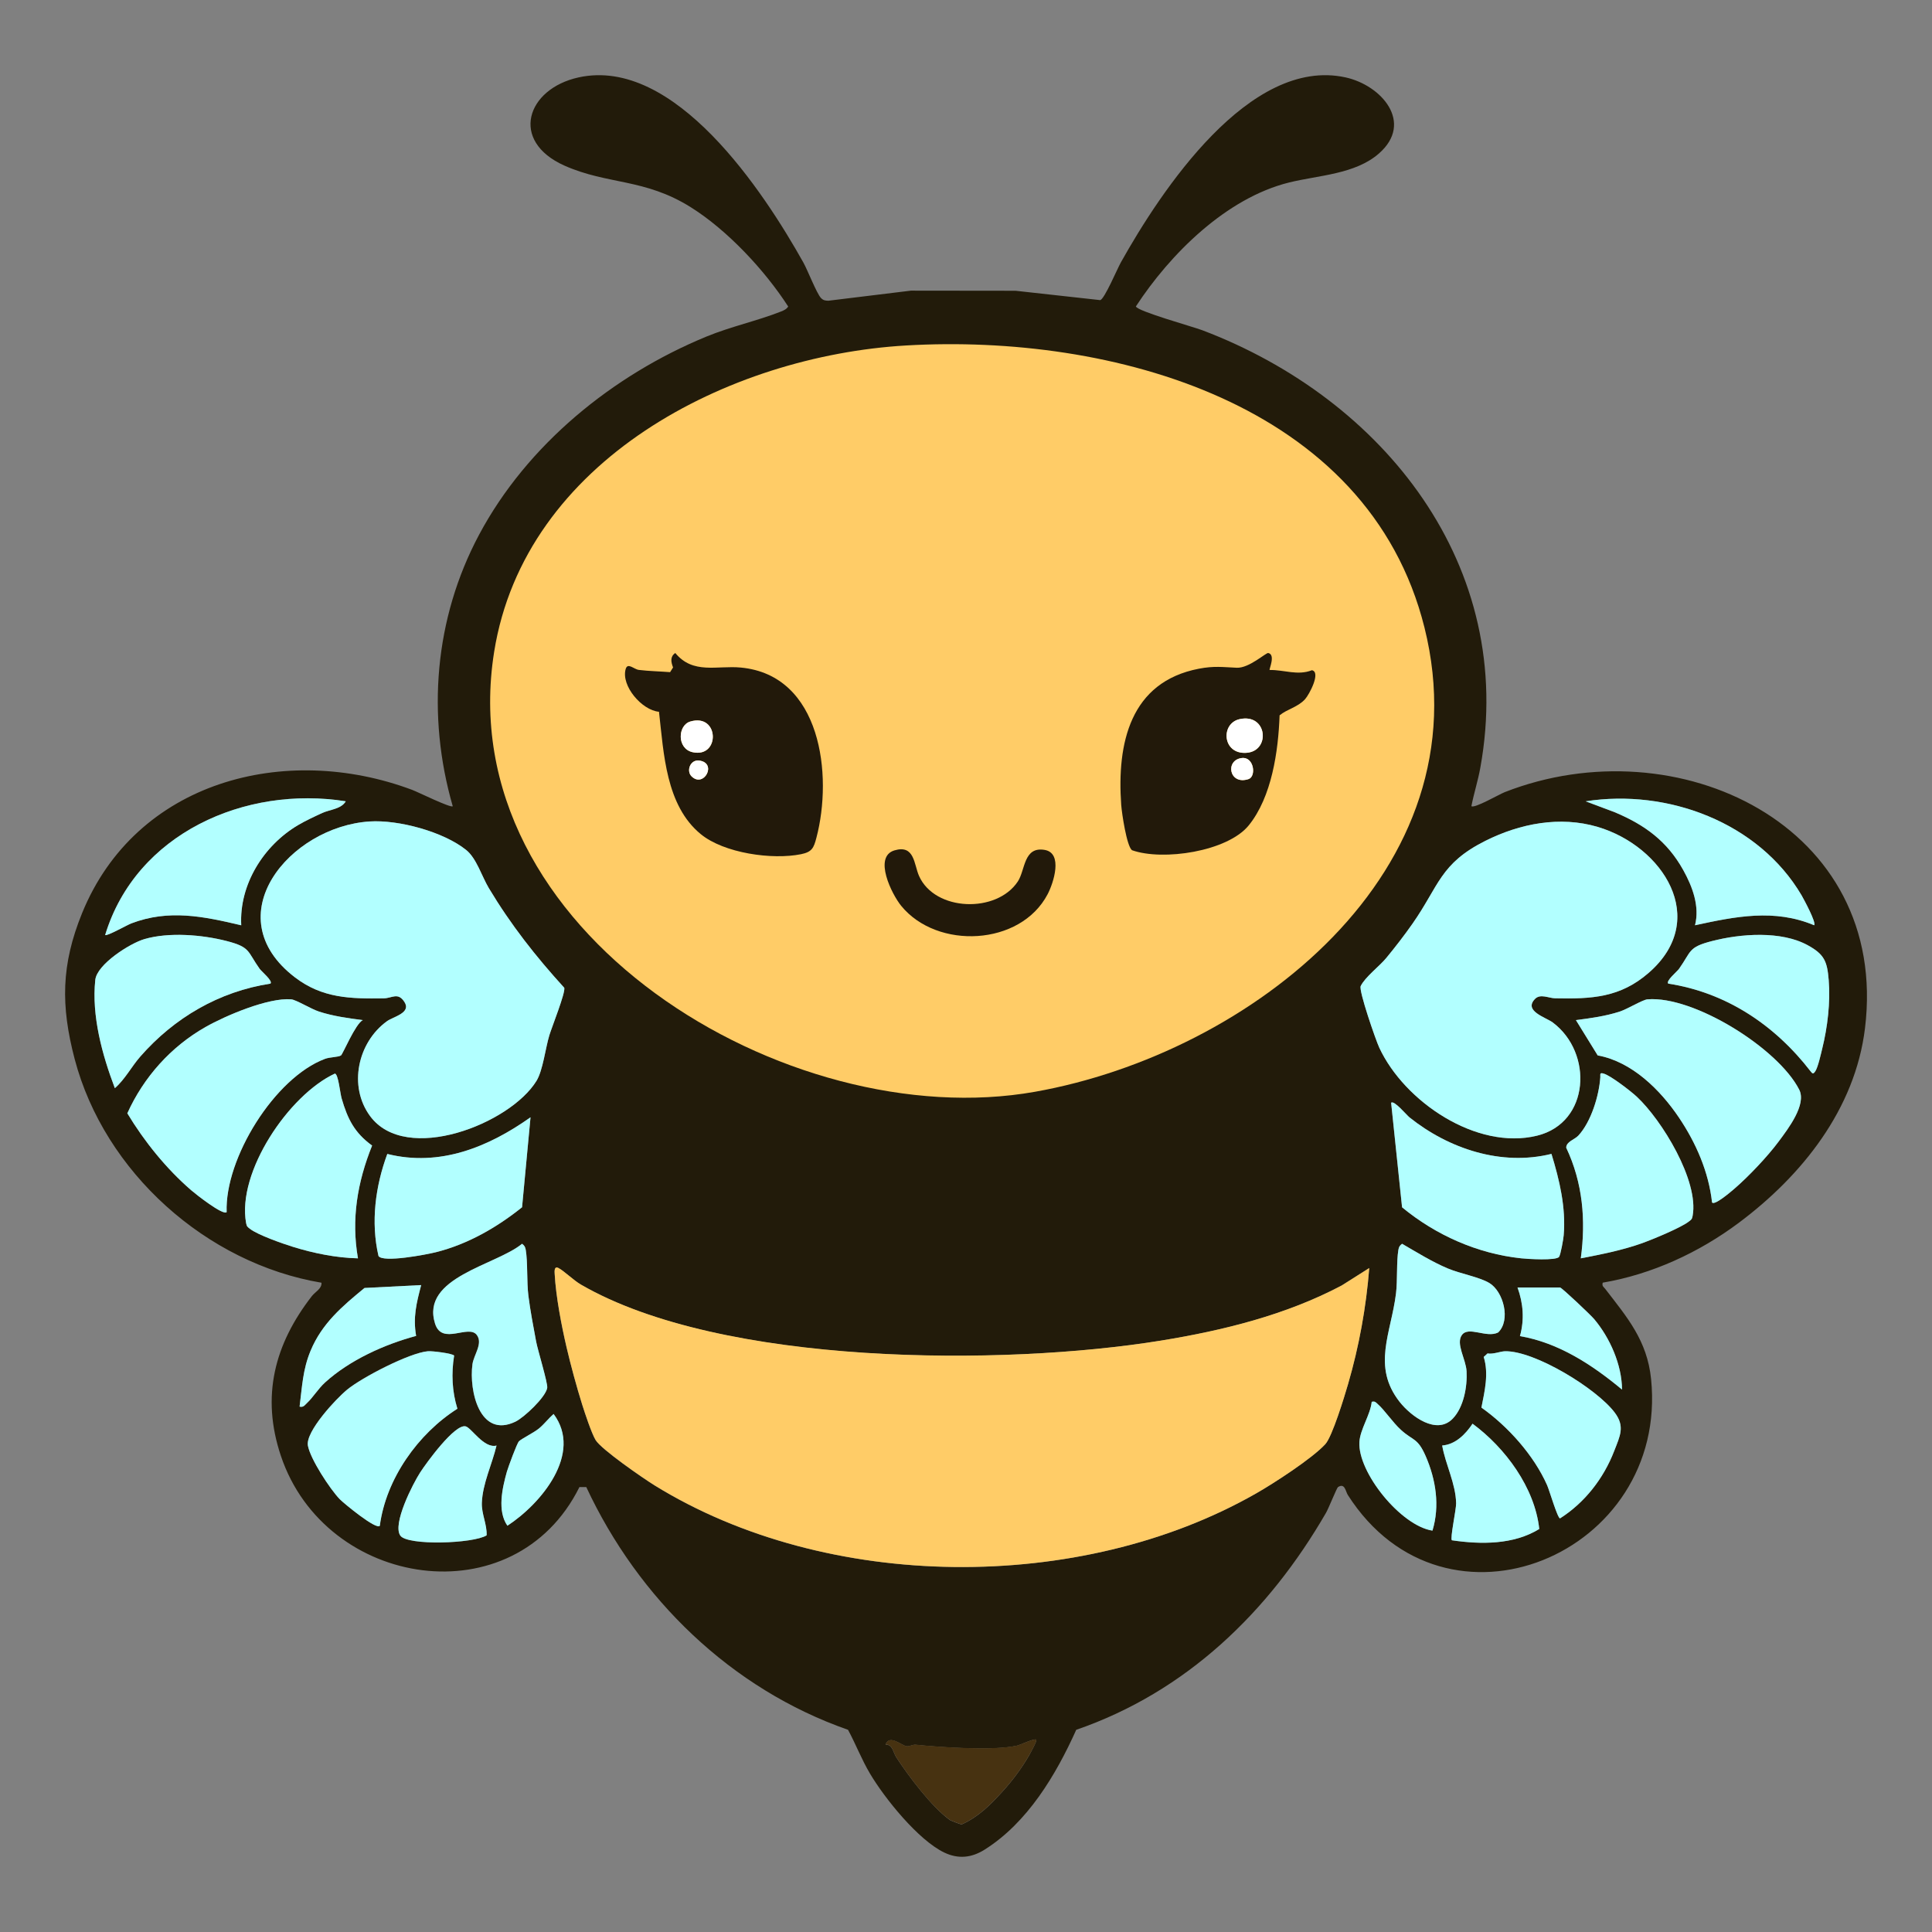
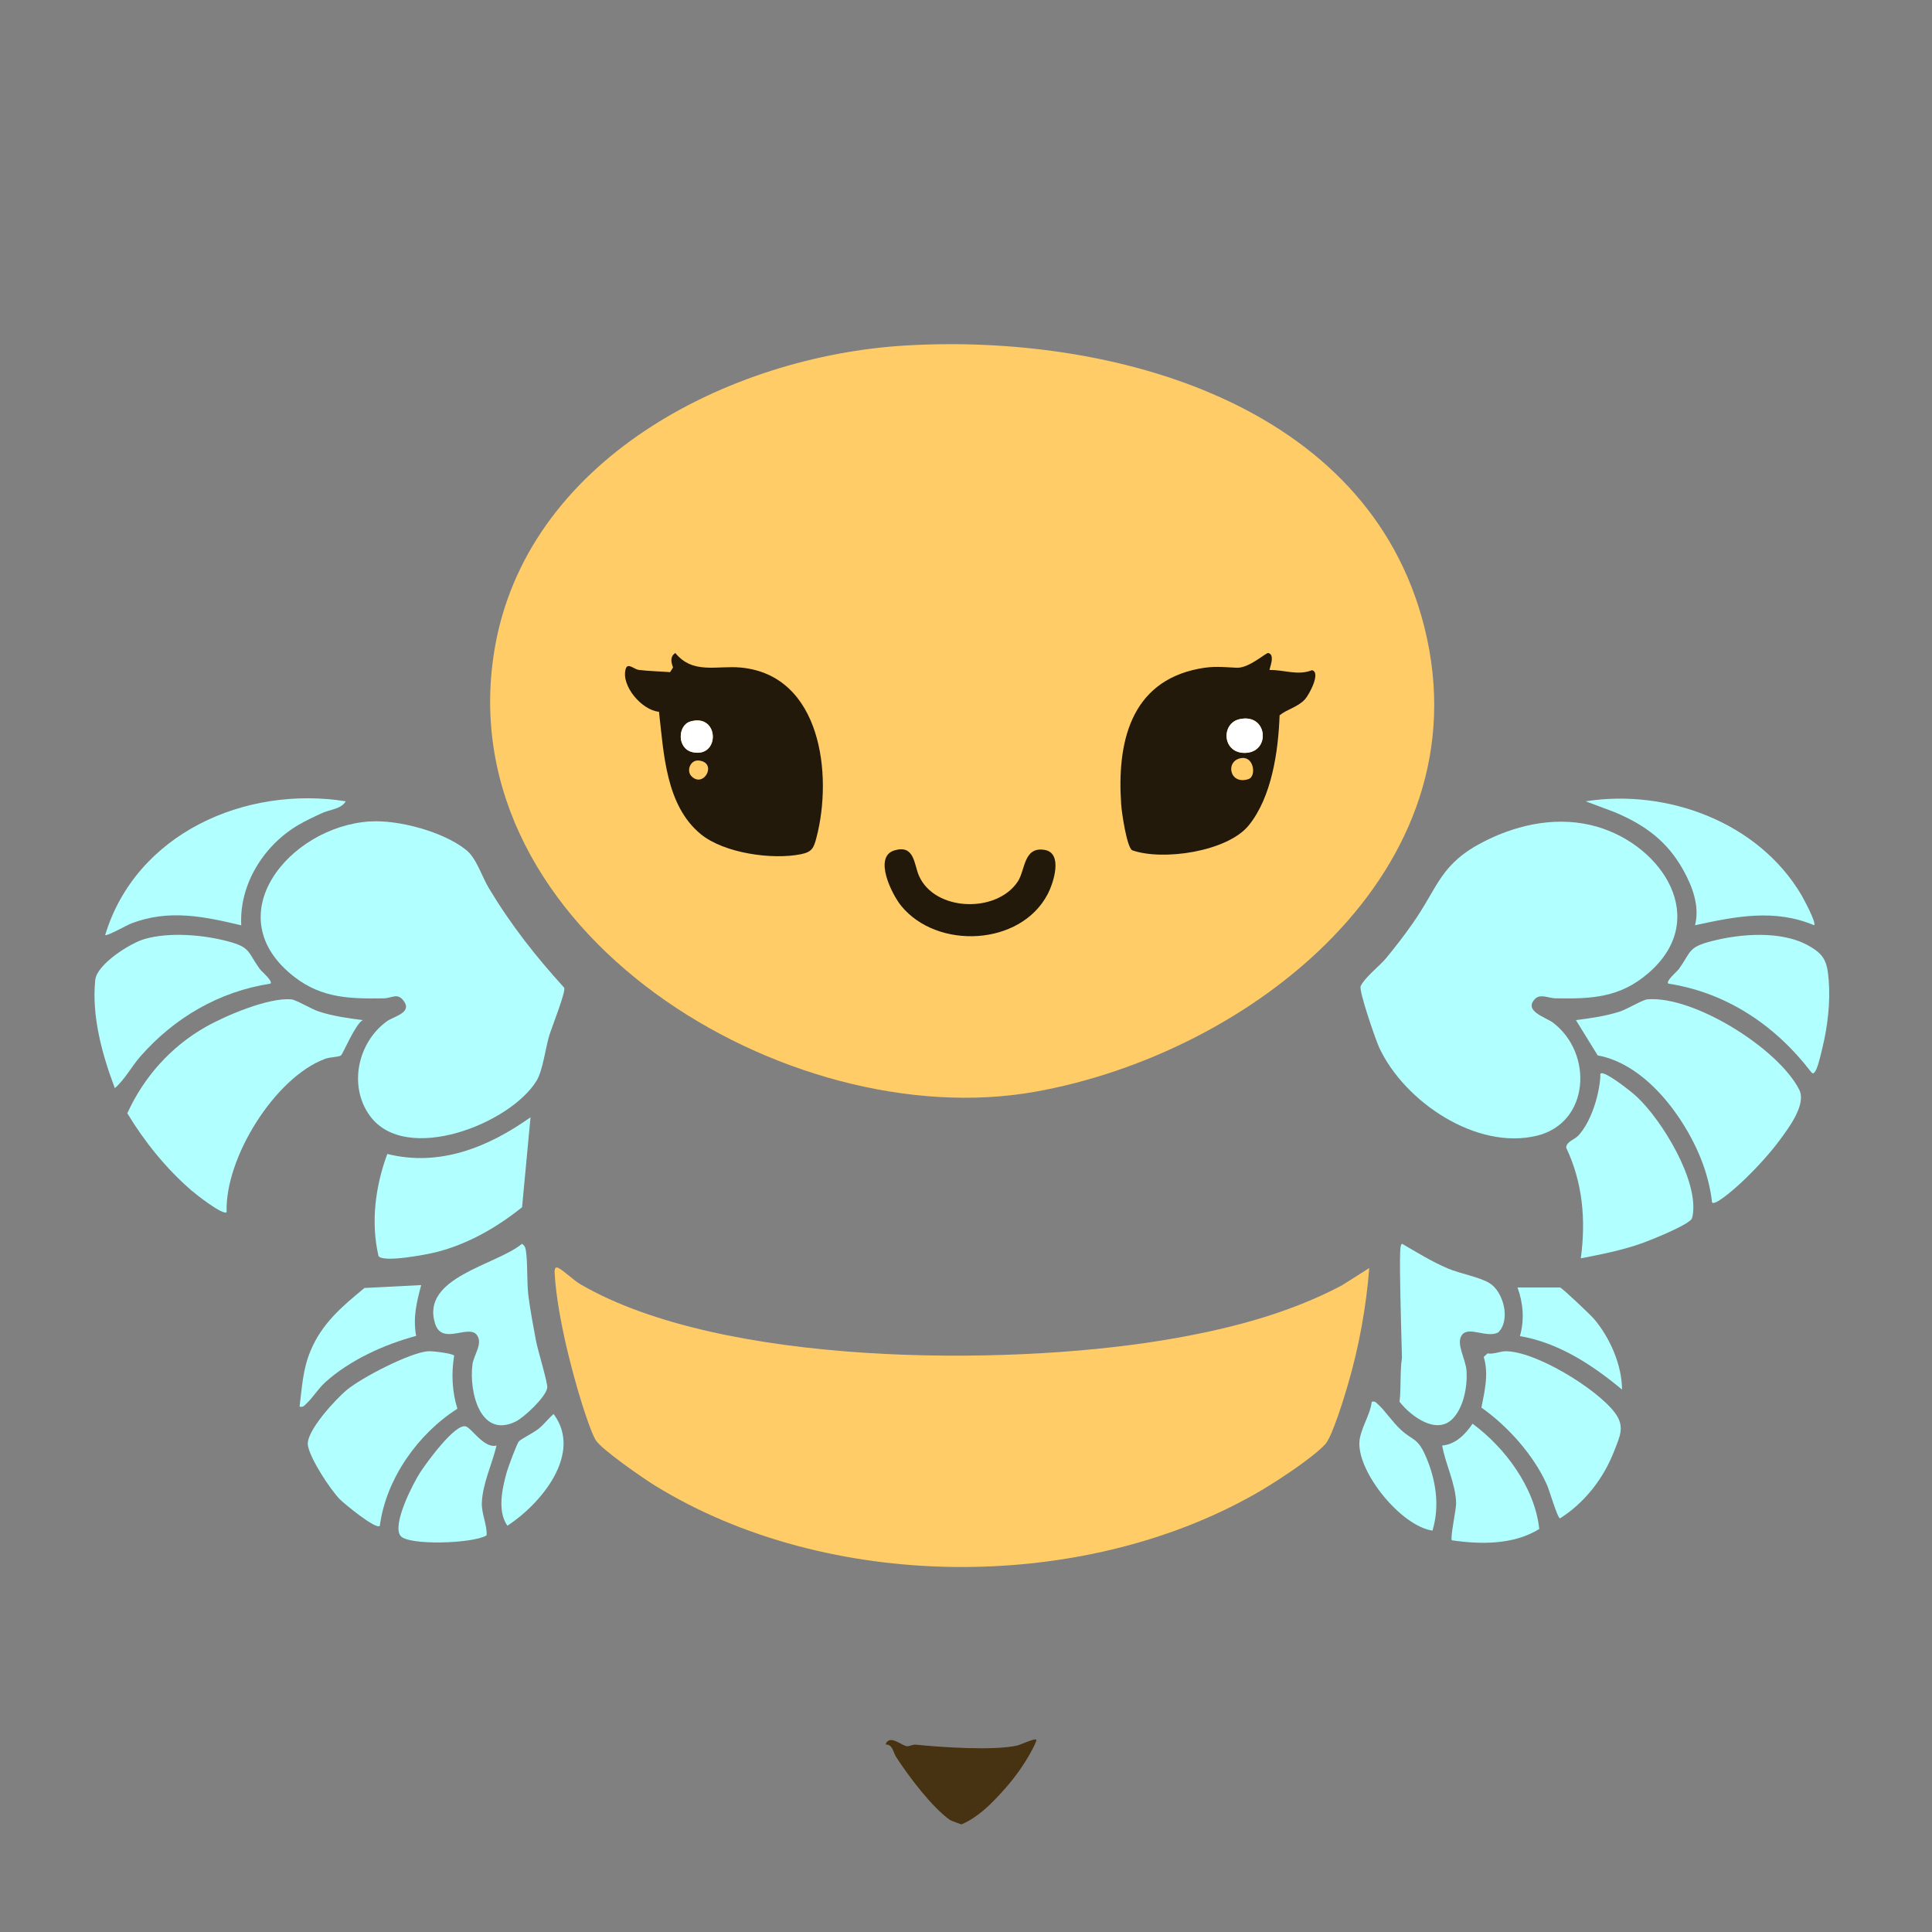
<svg xmlns="http://www.w3.org/2000/svg" version="1.1" id="Layer_1" x="0px" y="0px" viewBox="0 0 32 32" style="enable-background:new 0 0 32 32;" xml:space="preserve">
  <rect x="0" y="0" width="32" height="32" fill="#808080" stroke="none" />
  <g>
-     <path style="fill:#221B0A;" d="M24.371,13.352c0.045,0.045,0.461-0.196,0.553-0.232         c2.851-1.115,6.377,0.546,5.966,3.912c-0.164,1.342-1.045,2.441-2.092,3.223         c-0.66,0.492-1.436,0.851-2.252,0.99c-0.015,0.06,0.013,0.066,0.04,0.101         c0.363,0.471,0.696,0.855,0.761,1.494c0.296,2.903-3.404,4.459-5.023,1.921         c-0.038-0.06-0.048-0.204-0.163-0.13c-0.02,0.013-0.155,0.352-0.198,0.426         c-0.95,1.644-2.316,2.966-4.137,3.594c-0.337,0.749-0.807,1.538-1.518,1.985         c-0.216,0.136-0.437,0.159-0.67,0.047c-0.43-0.207-0.985-0.896-1.229-1.308         c-0.138-0.232-0.235-0.487-0.363-0.724c-1.937-0.677-3.474-2.174-4.335-4.02         L9.597,24.631c-1.076,2.165-4.209,1.679-4.945-0.518         c-0.331-0.987-0.105-1.849,0.513-2.645c0.057-0.073,0.167-0.122,0.16-0.222         c-1.905-0.32-3.595-1.831-4.088-3.704c-0.232-0.884-0.225-1.562,0.122-2.416         c0.89-2.188,3.362-2.831,5.466-2.044c0.099,0.037,0.641,0.305,0.674,0.272         c-0.435-1.507-0.303-3.111,0.436-4.497c0.795-1.491,2.214-2.643,3.765-3.282         c0.406-0.167,0.842-0.26,1.235-0.415c0.047-0.019,0.092-0.038,0.12-0.083         c-0.387-0.6-1.007-1.265-1.614-1.645c-0.766-0.48-1.372-0.37-2.09-0.688         C8.435,2.336,8.722,1.471,9.583,1.282c1.591-0.349,3.063,1.887,3.722,3.064         c0.072,0.128,0.223,0.519,0.294,0.591c0.039,0.039,0.069,0.042,0.121,0.044         l1.368-0.167l1.733,0.002l1.403,0.155c0.073-0.024,0.279-0.514,0.341-0.625         c0.661-1.18,2.13-3.413,3.722-3.064c0.596,0.131,1.134,0.749,0.554,1.259         c-0.394,0.347-1.005,0.361-1.491,0.482c-1.038,0.257-1.968,1.182-2.536,2.052         c0.017,0.078,0.938,0.334,1.098,0.394c3.005,1.138,5.213,3.903,4.607,7.246         C24.48,12.932,24.413,13.138,24.371,13.352z M15.02,5.794         c-2.907,0.17-6.244,1.878-6.745,5.013c-0.733,4.586,4.81,7.924,8.855,7.204         c3.515-0.626,7.37-3.611,6.375-7.599C22.585,6.724,18.365,5.599,15.02,5.794z          M5.727,13.272c-1.665-0.266-3.474,0.532-3.986,2.214         c0.025,0.026,0.362-0.165,0.432-0.192c0.623-0.238,1.197-0.117,1.822,0.031         c-0.035-0.675,0.371-1.321,0.939-1.658c0.119-0.07,0.275-0.143,0.402-0.202         C5.466,13.407,5.653,13.401,5.727,13.272z M30.048,15.325         c0.04-0.041-0.168-0.426-0.209-0.495c-0.711-1.209-2.221-1.77-3.576-1.557         l0.482,0.181c0.499,0.21,0.868,0.479,1.135,0.959         c0.153,0.275,0.274,0.6,0.194,0.913C28.744,15.18,29.389,15.048,30.048,15.325z          M6.122,13.606C4.796,13.692,3.561,15.175,4.885,16.188         c0.455,0.348,0.921,0.355,1.468,0.348c0.142-0.002,0.236-0.106,0.344,0.057         c0.122,0.185-0.182,0.245-0.287,0.321c-0.485,0.35-0.645,1.077-0.28,1.572         c0.594,0.807,2.321,0.128,2.757-0.585c0.106-0.173,0.148-0.541,0.212-0.754         c0.043-0.141,0.27-0.709,0.247-0.786c-0.476-0.523-0.886-1.045-1.25-1.652         c-0.116-0.194-0.204-0.494-0.375-0.631C7.342,13.774,6.598,13.575,6.122,13.606z          M25.427,16.543c0.087-0.087,0.227-0.01,0.331-0.008         c0.604,0.012,1.077-0.01,1.553-0.424c1.018-0.888,0.231-2.096-0.848-2.415         c-0.624-0.185-1.287-0.056-1.86,0.231c-0.752,0.377-0.765,0.74-1.206,1.371         c-0.135,0.193-0.287,0.388-0.436,0.57c-0.111,0.136-0.351,0.315-0.423,0.465         c-0.035,0.073,0.249,0.894,0.308,1.02c0.417,0.895,1.613,1.703,2.614,1.457         c0.877-0.216,0.929-1.373,0.26-1.874C25.605,16.85,25.227,16.745,25.427,16.543         z M4.479,16.292c0.047-0.042-0.145-0.199-0.178-0.245         c-0.207-0.292-0.148-0.358-0.546-0.46c-0.407-0.105-0.957-0.151-1.362-0.032         c-0.241,0.07-0.787,0.418-0.814,0.676c-0.063,0.596,0.114,1.242,0.324,1.793         c0.168-0.145,0.274-0.356,0.422-0.524C2.887,16.857,3.628,16.422,4.479,16.292z          M27.632,16.292c0.962,0.148,1.769,0.691,2.355,1.45         c0.035,0.046,0.047,0.051,0.081,0c0.043-0.065,0.091-0.28,0.113-0.37         c0.089-0.36,0.138-0.77,0.108-1.14c-0.025-0.309-0.072-0.426-0.349-0.577         c-0.442-0.241-1.107-0.191-1.584-0.068c-0.398,0.103-0.339,0.169-0.546,0.46         C27.777,16.093,27.585,16.249,27.632,16.292z M6.009,16.896         c-0.24-0.03-0.495-0.066-0.725-0.141c-0.128-0.041-0.38-0.197-0.461-0.203         c-0.378-0.031-1.083,0.268-1.418,0.458c-0.573,0.324-1.026,0.831-1.296,1.43         c0.281,0.466,0.648,0.92,1.06,1.276c0.074,0.064,0.525,0.421,0.585,0.361         c-0.034-0.889,0.794-2.227,1.629-2.539c0.082-0.031,0.22-0.027,0.265-0.057         C5.677,17.462,5.887,16.957,6.009,16.896z M28.357,19.916         c0.04,0.057,0.31-0.176,0.363-0.221c0.236-0.202,0.556-0.54,0.741-0.789         c0.157-0.211,0.464-0.611,0.34-0.857c-0.345-0.683-1.745-1.559-2.513-1.497         c-0.081,0.007-0.333,0.162-0.461,0.203c-0.23,0.075-0.486,0.111-0.725,0.141         l0.361,0.585c0.564,0.102,1.036,0.569,1.346,1.03         C28.091,18.93,28.301,19.41,28.357,19.916z M5.929,20.842         c-0.114-0.649-0.009-1.264,0.235-1.867c-0.293-0.212-0.406-0.441-0.505-0.782         c-0.025-0.086-0.056-0.407-0.112-0.41c-0.761,0.352-1.625,1.63-1.47,2.476         c0.011,0.059,0.023,0.063,0.065,0.096c0.13,0.1,0.538,0.244,0.71,0.297         C5.194,20.758,5.569,20.834,5.929,20.842z M26.183,20.842         c0.343-0.066,0.687-0.134,1.017-0.251c0.174-0.062,0.639-0.255,0.771-0.357         c0.043-0.033,0.054-0.037,0.065-0.096c0.107-0.58-0.51-1.587-0.926-1.974         c-0.099-0.092-0.429-0.347-0.545-0.381c-0.076-0.022-0.055,0.012-0.058,0.06         c-0.021,0.305-0.153,0.739-0.364,0.966c-0.062,0.067-0.2,0.098-0.201,0.2         C26.216,19.59,26.269,20.21,26.183,20.842z M25.697,19.112         c-0.83,0.206-1.702-0.084-2.353-0.606c-0.047-0.037-0.257-0.29-0.303-0.241         l0.181,1.731c0.557,0.46,1.248,0.768,1.973,0.845         c0.098,0.01,0.583,0.042,0.628-0.025c0.026-0.04,0.071-0.292,0.076-0.358         C25.939,20,25.831,19.546,25.697,19.112z M6.415,19.113         c-0.198,0.535-0.276,1.129-0.146,1.69c0.072,0.116,0.796-0.023,0.949-0.062         c0.528-0.132,1.008-0.408,1.429-0.745l0.14-1.49         C8.088,19.001,7.282,19.33,6.415,19.113z M8.647,20.601         c-0.43,0.356-1.682,0.553-1.443,1.321c0.116,0.372,0.557,0.003,0.694,0.192         c0.102,0.141-0.053,0.327-0.074,0.482C7.765,23.04,7.947,23.829,8.535,23.548         c0.143-0.068,0.503-0.406,0.528-0.561c0.012-0.075-0.157-0.624-0.184-0.768         c-0.045-0.242-0.097-0.516-0.128-0.758c-0.029-0.233-0.009-0.555-0.044-0.761         C8.699,20.653,8.686,20.629,8.647,20.601z M23.223,20.601         c-0.039,0.028-0.053,0.052-0.061,0.099c-0.034,0.198-0.013,0.507-0.04,0.725         c-0.081,0.657-0.401,1.204,0.059,1.793c0.19,0.242,0.616,0.558,0.883,0.277         c0.179-0.188,0.241-0.529,0.227-0.783c-0.011-0.2-0.182-0.454-0.078-0.599         c0.111-0.155,0.407,0.054,0.601-0.043c0.213-0.204,0.087-0.681-0.147-0.82         c-0.166-0.099-0.481-0.154-0.686-0.24C23.721,20.901,23.466,20.742,23.223,20.601         z M22.679,21.003l-0.456,0.289c-0.922,0.489-1.965,0.746-2.993,0.913         c-2.611,0.425-7.276,0.425-9.61-0.928c-0.12-0.07-0.28-0.228-0.371-0.274         c-0.076-0.039-0.063,0.065-0.062,0.102c0.02,0.369,0.112,0.85,0.197,1.213         c0.068,0.291,0.168,0.658,0.259,0.949c0.044,0.14,0.154,0.472,0.221,0.584         c0.093,0.156,0.79,0.636,0.979,0.753c2.856,1.763,7.046,1.794,9.955,0.136         c0.295-0.168,0.935-0.582,1.153-0.82c0.115-0.126,0.317-0.792,0.376-0.993         C22.51,22.301,22.628,21.652,22.679,21.003z M6.976,21.285l-0.938,0.048         c-0.368,0.302-0.705,0.587-0.893,1.04c-0.13,0.312-0.14,0.596-0.182,0.925         c0.065,0.015,0.082-0.022,0.122-0.059c0.1-0.093,0.181-0.233,0.302-0.343         c0.407-0.369,0.98-0.628,1.506-0.769C6.838,21.817,6.897,21.583,6.976,21.285z          M25.84,21.325h-0.705c0.095,0.262,0.117,0.534,0.04,0.805         c0.642,0.11,1.201,0.478,1.691,0.886c-0.003-0.411-0.199-0.856-0.462-1.168         C26.35,21.783,25.877,21.335,25.84,21.325z M7.576,23.333         c-0.089-0.286-0.102-0.584-0.055-0.881c-0.026-0.036-0.36-0.078-0.434-0.072         c-0.307,0.026-1.094,0.435-1.339,0.637c-0.182,0.15-0.691,0.694-0.649,0.926         c0.04,0.221,0.365,0.718,0.526,0.886c0.067,0.069,0.61,0.517,0.665,0.442         C6.394,24.493,6.924,23.746,7.576,23.333z M24.927,22.381         c-0.078,0.002-0.194,0.052-0.289,0.037l-0.063,0.058         c0.087,0.278,0.016,0.564-0.038,0.839c0.44,0.311,0.868,0.789,1.088,1.285         c0.04,0.089,0.173,0.547,0.214,0.55c0.41-0.261,0.722-0.662,0.897-1.116         c0.096-0.25,0.181-0.406,0.01-0.635C26.449,23.001,25.419,22.37,24.927,22.381z          M23.726,25.352c0.125-0.41,0.057-0.846-0.113-1.235         c-0.134-0.307-0.208-0.249-0.411-0.435c-0.136-0.124-0.268-0.326-0.381-0.424         c-0.035-0.031-0.045-0.052-0.101-0.039c-0.022,0.216-0.191,0.453-0.204,0.665         C22.486,24.386,23.202,25.272,23.726,25.352z M8.596,23.872         c-0.034,0.033-0.179,0.428-0.2,0.504c-0.076,0.272-0.162,0.65,0.009,0.894         c0.556-0.362,1.254-1.196,0.765-1.851c-0.085,0.075-0.155,0.168-0.242,0.24         C8.842,23.73,8.643,23.827,8.596,23.872z M24.048,25.512         c0.483,0.07,1.022,0.074,1.447-0.187c-0.074-0.685-0.564-1.346-1.105-1.744         c-0.116,0.174-0.283,0.345-0.503,0.361c0.056,0.317,0.225,0.629,0.231,0.957         C24.121,25.001,24.015,25.486,24.048,25.512z M8.224,23.943         c-0.207,0.054-0.416-0.294-0.511-0.318c-0.18-0.046-0.654,0.609-0.754,0.764         c-0.119,0.185-0.463,0.855-0.328,1.046c0.12,0.169,1.21,0.133,1.429-0.005         c0.007-0.183-0.087-0.355-0.079-0.539C7.993,24.571,8.152,24.248,8.224,23.943z          M17.163,28.815c-0.027-0.027-0.262,0.086-0.318,0.099         c-0.39,0.088-1.24,0.03-1.679-0.015c-0.051-0.005-0.103,0.032-0.15,0.025         c-0.086-0.013-0.283-0.202-0.349-0.029c0.122,0.002,0.123,0.125,0.176,0.208         c0.202,0.312,0.593,0.831,0.891,1.043c0.015,0.011,0.184,0.075,0.194,0.073         c0.28-0.127,0.466-0.315,0.671-0.539c0.159-0.174,0.318-0.383,0.444-0.601         C17.066,29.037,17.181,28.832,17.163,28.815z" />
    <path style="fill:#FFCC67;" d="M15.009,5.722c3.384-0.197,7.654,0.941,8.585,4.673         c1.007,4.034-2.893,7.055-6.45,7.688c-4.092,0.729-9.701-2.649-8.959-7.289         C8.693,7.622,12.069,5.893,15.009,5.722z" />
    <path style="fill:#FFCC67;" d="M22.679,21.003c-0.051,0.649-0.169,1.298-0.351,1.923         c-0.058,0.201-0.261,0.867-0.376,0.993c-0.218,0.238-0.857,0.652-1.153,0.82         c-2.909,1.658-7.099,1.627-9.955-0.136c-0.189-0.117-0.886-0.597-0.979-0.753         c-0.067-0.112-0.177-0.444-0.221-0.584c-0.092-0.291-0.191-0.658-0.259-0.949         c-0.085-0.364-0.177-0.844-0.197-1.213c-0.002-0.036-0.014-0.14,0.062-0.102         c0.09,0.046,0.25,0.204,0.371,0.274c2.334,1.352,6.999,1.353,9.61,0.928         c1.028-0.167,2.071-0.425,2.993-0.913L22.679,21.003z" />
    <path style="fill:#B2FFFF;" d="M25.427,16.543c-0.201,0.202,0.177,0.307,0.292,0.393         c0.67,0.502,0.617,1.658-0.26,1.874c-1.001,0.247-2.198-0.562-2.614-1.457         c-0.059-0.126-0.343-0.947-0.308-1.02c0.072-0.15,0.312-0.33,0.423-0.465         c0.15-0.182,0.301-0.377,0.436-0.57c0.441-0.63,0.455-0.994,1.206-1.371         c0.573-0.287,1.235-0.416,1.86-0.231c1.078,0.319,1.865,1.528,0.848,2.415         c-0.475,0.415-0.948,0.436-1.553,0.424C25.654,16.533,25.514,16.456,25.427,16.543z         " />
    <path style="fill:#B2FFFF;" d="M6.122,13.606c0.476-0.031,1.22,0.168,1.599,0.472         c0.171,0.137,0.259,0.437,0.375,0.631c0.364,0.607,0.774,1.129,1.25,1.652         c0.023,0.078-0.204,0.646-0.247,0.786c-0.065,0.213-0.107,0.581-0.212,0.754         c-0.436,0.714-2.162,1.392-2.757,0.585c-0.365-0.495-0.205-1.222,0.28-1.572         c0.105-0.076,0.409-0.137,0.287-0.321c-0.108-0.163-0.202-0.059-0.344-0.057         c-0.547,0.007-1.013,0-1.468-0.348C3.561,15.175,4.796,13.692,6.122,13.606z" />
    <path style="fill:#B2FFFF;" d="M6.009,16.896c-0.122,0.061-0.332,0.566-0.361,0.585         c-0.045,0.03-0.184,0.026-0.265,0.057c-0.835,0.312-1.662,1.65-1.629,2.539         c-0.06,0.059-0.511-0.297-0.585-0.361c-0.413-0.356-0.779-0.81-1.06-1.276         c0.27-0.599,0.724-1.106,1.296-1.43c0.335-0.19,1.04-0.489,1.418-0.458         c0.081,0.007,0.333,0.162,0.461,0.203C5.515,16.83,5.769,16.866,6.009,16.896z" />
    <path style="fill:#B2FFFF;" d="M28.357,19.916c-0.056-0.506-0.266-0.986-0.548-1.405         c-0.31-0.461-0.782-0.928-1.346-1.03l-0.361-0.585         c0.24-0.03,0.495-0.066,0.725-0.141c0.128-0.041,0.38-0.197,0.461-0.203         c0.767-0.062,2.167,0.814,2.513,1.497c0.124,0.246-0.183,0.646-0.34,0.857         c-0.184,0.249-0.505,0.587-0.741,0.789C28.667,19.74,28.397,19.973,28.357,19.916         z" />
-     <path style="fill:#B2FFFF;" d="M25.697,19.112c0.133,0.434,0.241,0.888,0.203,1.347         c-0.005,0.066-0.05,0.317-0.076,0.358c-0.044,0.067-0.53,0.036-0.628,0.025         c-0.725-0.077-1.416-0.385-1.973-0.845l-0.181-1.731         c0.046-0.05,0.256,0.203,0.303,0.241C23.996,19.028,24.868,19.318,25.697,19.112         z" />
-     <path style="fill:#B2FFFF;" d="M5.929,20.842c-0.36-0.008-0.735-0.084-1.078-0.191         c-0.172-0.053-0.58-0.196-0.71-0.297c-0.042-0.033-0.054-0.038-0.065-0.096         c-0.154-0.846,0.709-2.123,1.47-2.476c0.057,0.003,0.087,0.324,0.112,0.41         c0.099,0.341,0.212,0.569,0.505,0.782C5.92,19.578,5.815,20.193,5.929,20.842z" />
    <path style="fill:#B2FFFF;" d="M26.183,20.842c0.086-0.632,0.033-1.252-0.242-1.833         c0.002-0.102,0.139-0.133,0.201-0.2c0.211-0.227,0.343-0.661,0.364-0.966         c0.003-0.048-0.017-0.083,0.058-0.06c0.116,0.034,0.446,0.289,0.545,0.381         c0.416,0.387,1.033,1.394,0.926,1.974c-0.011,0.059-0.022,0.063-0.065,0.096         c-0.132,0.102-0.597,0.294-0.771,0.357         C26.87,20.708,26.525,20.776,26.183,20.842z" />
    <path style="fill:#B2FFFF;" d="M7.576,23.333c-0.652,0.414-1.182,1.16-1.285,1.939         c-0.055,0.075-0.599-0.373-0.665-0.442c-0.161-0.167-0.487-0.665-0.526-0.886         c-0.042-0.232,0.467-0.777,0.649-0.926c0.245-0.202,1.033-0.611,1.339-0.637         c0.073-0.006,0.408,0.036,0.434,0.072C7.474,22.748,7.487,23.047,7.576,23.333z" />
    <path style="fill:#B2FFFF;" d="M6.415,19.113c0.867,0.217,1.673-0.112,2.372-0.607         L8.647,19.996c-0.421,0.337-0.901,0.613-1.429,0.745         c-0.153,0.038-0.877,0.178-0.949,0.062C6.139,20.242,6.217,19.648,6.415,19.113z" />
    <path style="fill:#B2FFFF;" d="M4.479,16.292c-0.851,0.131-1.592,0.565-2.155,1.207         c-0.147,0.168-0.254,0.379-0.422,0.524c-0.209-0.551-0.387-1.197-0.324-1.793         c0.027-0.258,0.573-0.606,0.814-0.676c0.405-0.118,0.955-0.073,1.362,0.032         c0.398,0.103,0.339,0.169,0.546,0.46C4.334,16.093,4.526,16.25,4.479,16.292z" />
    <path style="fill:#B2FFFF;" d="M5.727,13.272c-0.075,0.129-0.261,0.135-0.39,0.194         C5.21,13.524,5.054,13.597,4.935,13.668c-0.569,0.337-0.975,0.983-0.939,1.658         c-0.626-0.148-1.199-0.269-1.822-0.031c-0.07,0.027-0.407,0.217-0.432,0.192         C2.253,13.804,4.063,13.007,5.727,13.272z" />
-     <path style="fill:#B2FFFF;" d="M23.223,20.601c0.243,0.141,0.499,0.3,0.758,0.409         c0.205,0.086,0.52,0.141,0.686,0.24c0.235,0.14,0.36,0.616,0.147,0.82         c-0.194,0.098-0.49-0.112-0.601,0.043c-0.103,0.144,0.067,0.399,0.078,0.599         c0.014,0.254-0.047,0.595-0.227,0.783c-0.267,0.281-0.693-0.035-0.883-0.277         c-0.461-0.588-0.14-1.136-0.059-1.793c0.027-0.218,0.006-0.527,0.04-0.725         C23.17,20.653,23.184,20.629,23.223,20.601z" />
+     <path style="fill:#B2FFFF;" d="M23.223,20.601c0.243,0.141,0.499,0.3,0.758,0.409         c0.205,0.086,0.52,0.141,0.686,0.24c0.235,0.14,0.36,0.616,0.147,0.82         c-0.194,0.098-0.49-0.112-0.601,0.043c-0.103,0.144,0.067,0.399,0.078,0.599         c0.014,0.254-0.047,0.595-0.227,0.783c-0.267,0.281-0.693-0.035-0.883-0.277         c0.027-0.218,0.006-0.527,0.04-0.725         C23.17,20.653,23.184,20.629,23.223,20.601z" />
    <path style="fill:#B2FFFF;" d="M24.927,22.381c0.492-0.011,1.522,0.62,1.819,1.017         c0.172,0.229,0.087,0.385-0.01,0.635c-0.175,0.454-0.487,0.855-0.897,1.116         c-0.042-0.003-0.175-0.461-0.214-0.55c-0.22-0.496-0.648-0.974-1.088-1.285         c0.054-0.275,0.124-0.561,0.038-0.839l0.063-0.058         C24.733,22.434,24.849,22.383,24.927,22.381z" />
    <path style="fill:#B2FFFF;" d="M27.632,16.292c-0.047-0.042,0.145-0.199,0.178-0.245         c0.207-0.292,0.148-0.358,0.546-0.46c0.477-0.123,1.142-0.173,1.584,0.068         c0.277,0.151,0.324,0.268,0.349,0.577c0.03,0.371-0.019,0.781-0.108,1.14         c-0.022,0.09-0.07,0.305-0.113,0.37c-0.033,0.05-0.046,0.046-0.081-0         C29.401,16.982,28.594,16.439,27.632,16.292z" />
    <path style="fill:#B2FFFF;" d="M8.647,20.601c0.039,0.028,0.052,0.052,0.061,0.099         c0.035,0.205,0.015,0.528,0.044,0.761c0.03,0.242,0.083,0.516,0.128,0.758         c0.027,0.144,0.196,0.692,0.184,0.768c-0.025,0.155-0.385,0.493-0.528,0.561         c-0.588,0.281-0.77-0.508-0.71-0.952c0.021-0.155,0.176-0.341,0.074-0.482         c-0.137-0.189-0.578,0.18-0.694-0.192C6.965,21.154,8.217,20.957,8.647,20.601z" />
    <path style="fill:#B2FFFF;" d="M30.048,15.325c-0.659-0.277-1.304-0.145-1.973-0         c0.08-0.313-0.041-0.637-0.194-0.913c-0.267-0.48-0.636-0.749-1.135-0.959         l-0.482-0.181c1.355-0.212,2.865,0.349,3.576,1.557         C29.879,14.899,30.088,15.284,30.048,15.325z" />
    <path style="fill:#B2FFFF;" d="M8.224,23.943c-0.072,0.306-0.231,0.628-0.243,0.948         c-0.007,0.184,0.087,0.356,0.079,0.539c-0.22,0.138-1.31,0.174-1.429,0.005         c-0.136-0.191,0.208-0.861,0.328-1.046c0.1-0.155,0.574-0.81,0.754-0.764         C7.808,23.648,8.017,23.997,8.224,23.943z" />
    <path style="fill:#B2FFFF;" d="M24.048,25.512c-0.034-0.026,0.072-0.512,0.07-0.613         c-0.007-0.328-0.176-0.64-0.231-0.957c0.219-0.016,0.387-0.187,0.503-0.361         c0.541,0.398,1.031,1.059,1.105,1.744C25.07,25.587,24.531,25.583,24.048,25.512z" />
    <path style="fill:#473211;" d="M17.163,28.815c0.018,0.018-0.097,0.222-0.12,0.262         c-0.126,0.219-0.285,0.427-0.444,0.601c-0.205,0.224-0.391,0.412-0.671,0.539         c-0.01,0.002-0.179-0.062-0.194-0.073c-0.299-0.211-0.69-0.73-0.891-1.043         c-0.053-0.082-0.054-0.206-0.176-0.208c0.066-0.173,0.263,0.017,0.349,0.029         c0.047,0.007,0.099-0.03,0.15-0.025c0.439,0.044,1.289,0.102,1.679,0.015         C16.9,28.901,17.135,28.788,17.163,28.815z" />
    <path style="fill:#B2FFFF;" d="M6.976,21.285c-0.078,0.298-0.137,0.532-0.084,0.842         c-0.526,0.141-1.099,0.4-1.506,0.769c-0.12,0.109-0.201,0.25-0.302,0.343         c-0.04,0.037-0.057,0.074-0.122,0.059c0.042-0.329,0.052-0.614,0.182-0.925         c0.188-0.453,0.525-0.738,0.893-1.04L6.976,21.285z" />
    <path style="fill:#B2FFFF;" d="M23.726,25.352c-0.524-0.079-1.24-0.966-1.21-1.469         c0.013-0.212,0.182-0.45,0.204-0.665c0.057-0.013,0.066,0.008,0.101,0.039         c0.113,0.099,0.245,0.3,0.381,0.424c0.203,0.186,0.276,0.128,0.411,0.435         C23.783,24.506,23.851,24.942,23.726,25.352z" />
    <path style="fill:#B2FFFF;" d="M25.84,21.325c0.037,0.01,0.51,0.458,0.564,0.523         c0.263,0.312,0.459,0.758,0.462,1.168c-0.49-0.408-1.049-0.776-1.691-0.886         c0.076-0.271,0.055-0.543-0.04-0.805H25.84z" />
    <path style="fill:#B2FFFF;" d="M8.596,23.872c0.046-0.045,0.246-0.142,0.331-0.212         c0.087-0.072,0.157-0.166,0.242-0.24c0.489,0.655-0.209,1.489-0.765,1.851         c-0.171-0.244-0.085-0.622-0.009-0.894C8.418,24.3,8.562,23.905,8.596,23.872z" />
    <path style="fill:#22190A;" d="M10.915,11.789c-0.283-0.024-0.631-0.43-0.552-0.707         c0.033-0.115,0.134,0.003,0.219,0.014c0.161,0.02,0.352,0.024,0.517,0.037         l0.049-0.078c-0.034-0.09-0.052-0.179,0.037-0.239         c0.295,0.359,0.692,0.203,1.087,0.241c1.331,0.127,1.524,1.782,1.25,2.82         c-0.044,0.169-0.074,0.234-0.253,0.271c-0.478,0.097-1.277-0.016-1.662-0.332         C11.027,13.341,10.994,12.476,10.915,11.789z M11.433,11.951         c-0.209,0.062-0.225,0.451,0.041,0.508         C11.931,12.558,11.916,11.808,11.433,11.951z M11.455,12.859         c0.203,0.2,0.431-0.225,0.124-0.262C11.433,12.579,11.363,12.769,11.455,12.859z         " />
    <path style="fill:#22190A;" d="M21.029,11.097c0.239-0.004,0.464,0.097,0.701,0.004         c0.153,0.032-0.045,0.405-0.116,0.482c-0.119,0.13-0.291,0.16-0.42,0.265         c-0.021,0.591-0.128,1.351-0.512,1.824c-0.352,0.432-1.421,0.592-1.933,0.41         c-0.088-0.069-0.168-0.613-0.178-0.749c-0.074-1.024,0.149-2.038,1.286-2.257         c0.253-0.049,0.394-0.026,0.628-0.016c0.205,0.009,0.483-0.252,0.521-0.244         C21.132,10.842,21.017,11.086,21.029,11.097z M20.534,11.911         c-0.321,0.069-0.291,0.587,0.112,0.558         C21.048,12.439,20.992,11.812,20.534,11.911z M20.571,12.555         c-0.285,0.031-0.214,0.456,0.109,0.349C20.81,12.861,20.772,12.534,20.571,12.555z" />
    <path style="fill:#22190A;" d="M14.815,14.085c0.335-0.1,0.322,0.232,0.407,0.423         c0.262,0.59,1.287,0.623,1.637,0.091c0.124-0.188,0.093-0.581,0.443-0.522         c0.309,0.052,0.148,0.547,0.05,0.734c-0.45,0.859-1.83,0.922-2.425,0.193         C14.771,14.813,14.461,14.191,14.815,14.085z" />
    <path style="fill:#FFFFFF;" d="M11.433,11.951c0.483-0.143,0.498,0.606,0.041,0.508         C11.208,12.402,11.224,12.013,11.433,11.951z" />
-     <path style="fill:#FFFFFF;" d="M11.455,12.859c-0.092-0.09-0.022-0.28,0.124-0.262         C11.886,12.635,11.658,13.059,11.455,12.859z" />
    <path style="fill:#FFFFFF;" d="M20.534,11.911c0.458-0.099,0.515,0.529,0.112,0.558         C20.243,12.498,20.213,11.98,20.534,11.911z" />
-     <path style="fill:#FFFFFF;" d="M20.571,12.555c0.2-0.022,0.239,0.306,0.109,0.349         C20.357,13.011,20.286,12.586,20.571,12.555z" />
  </g>
</svg>